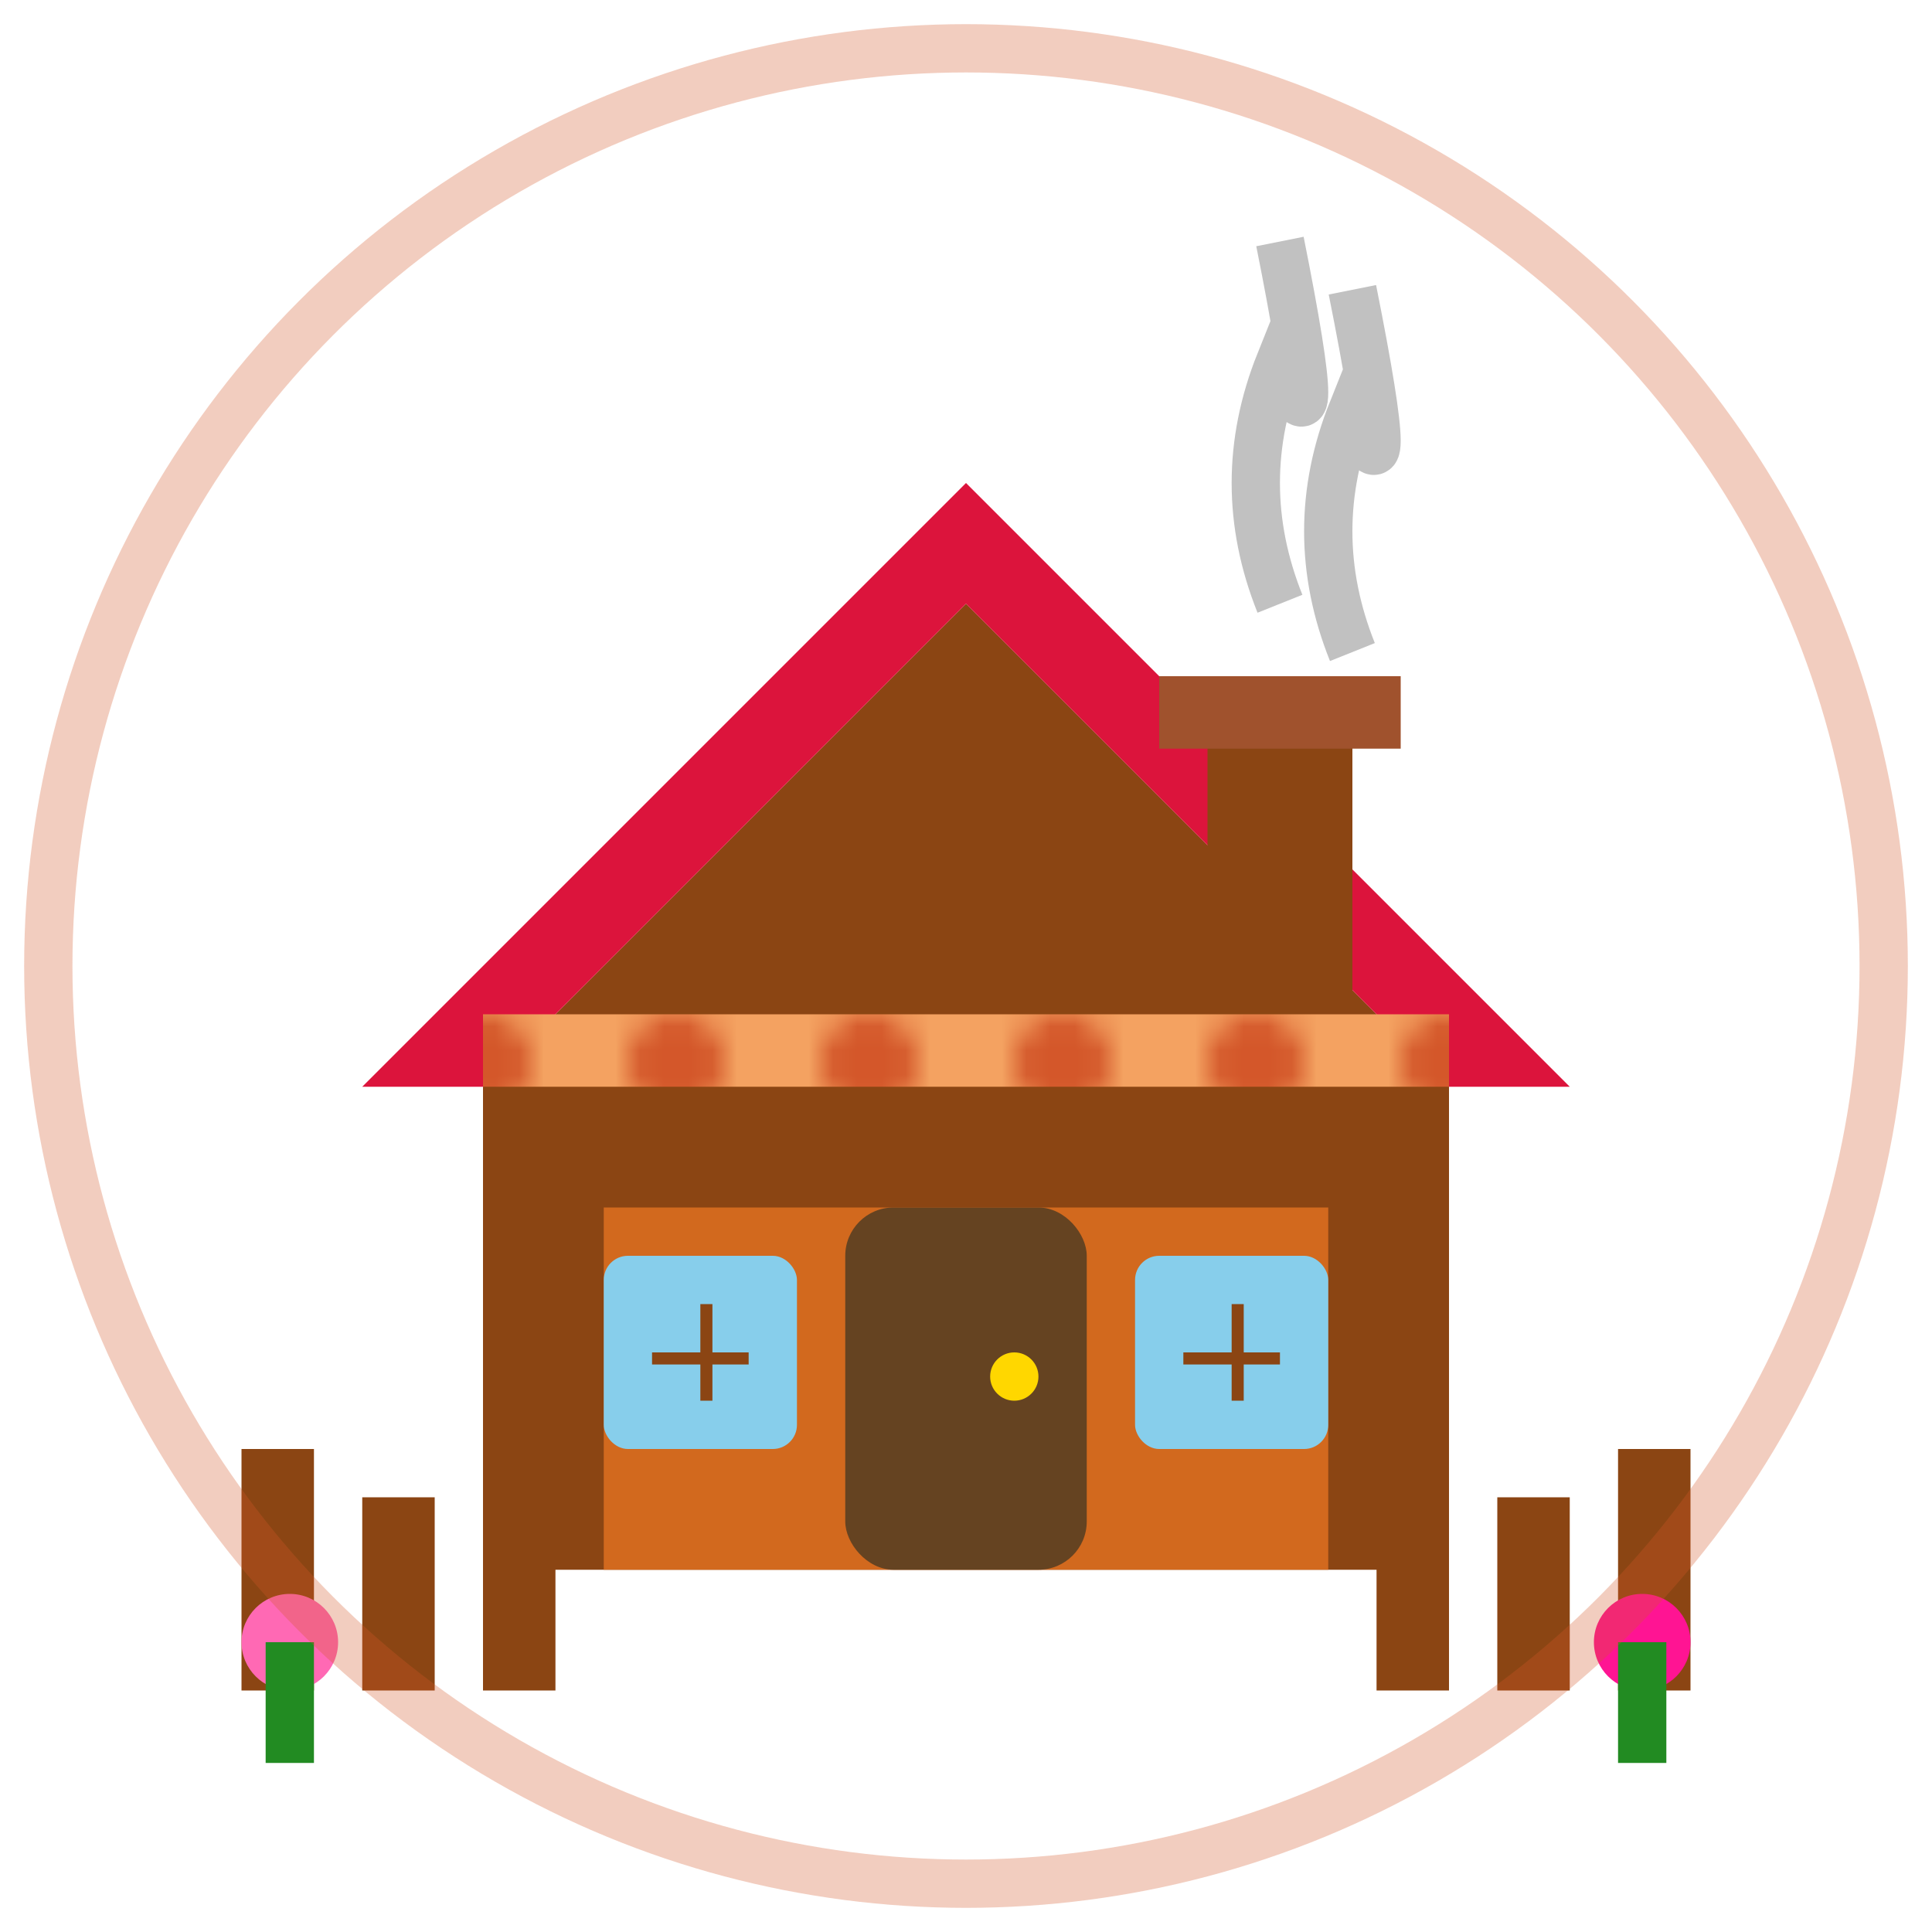
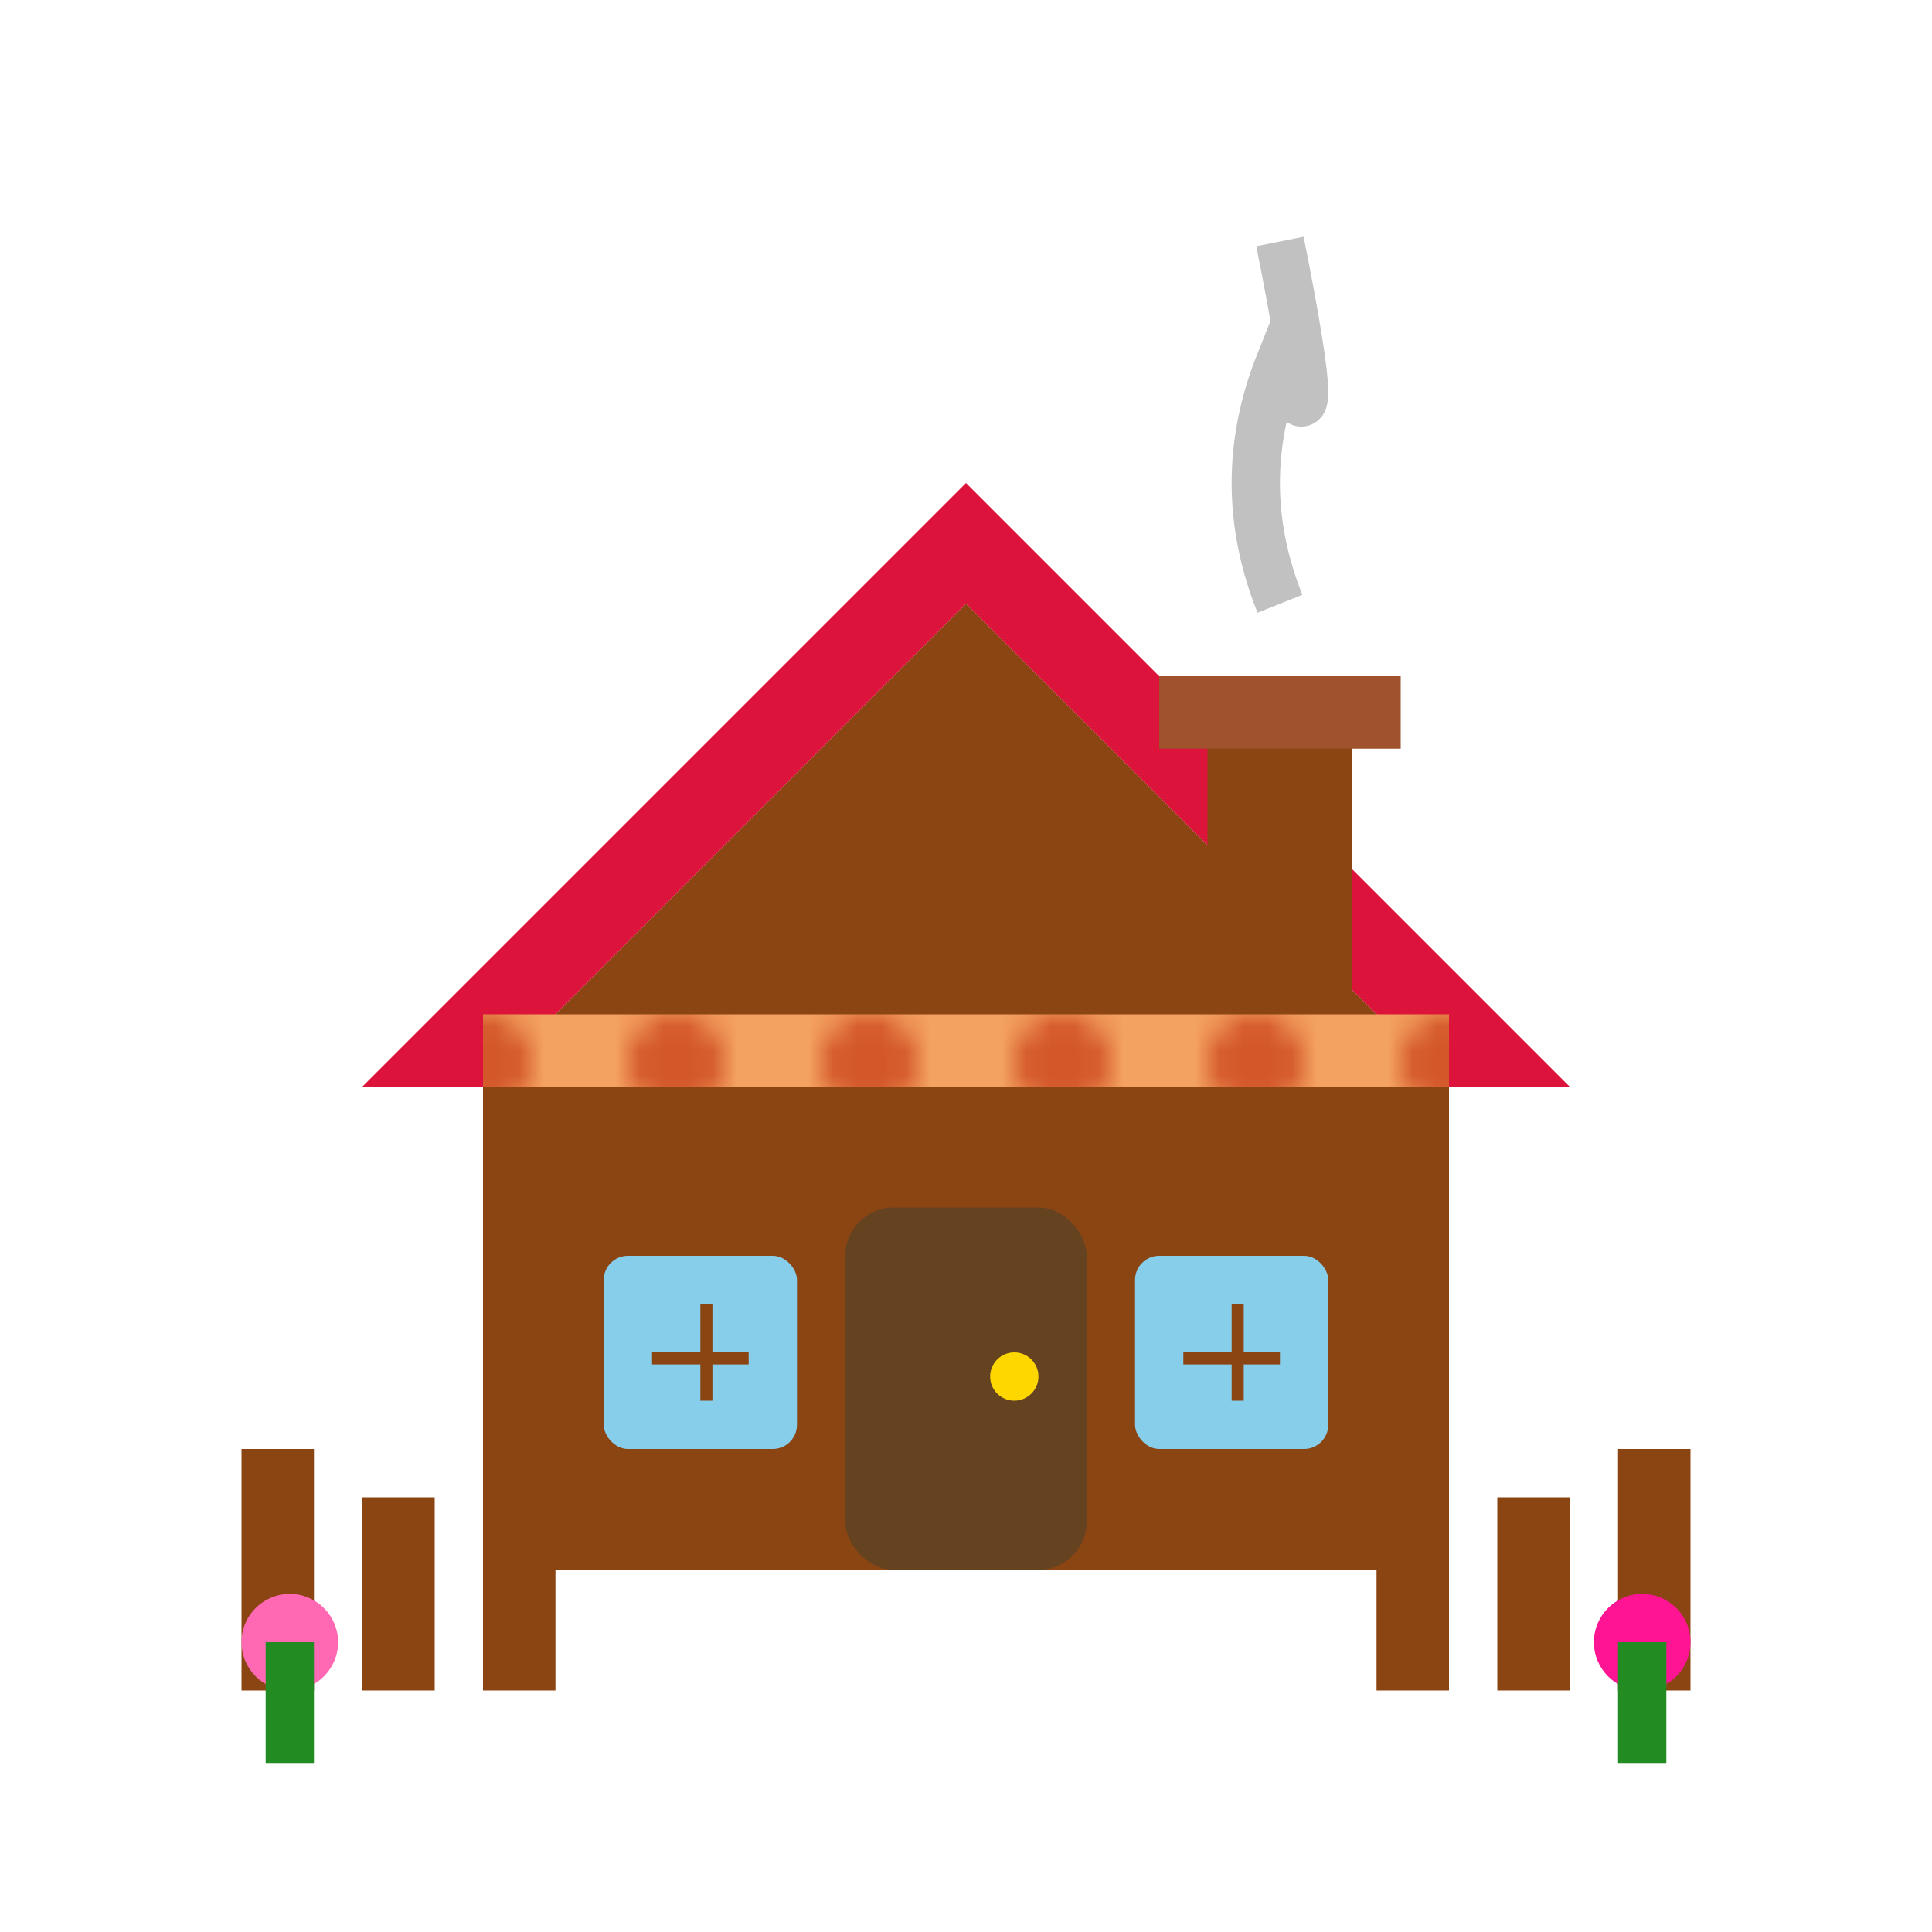
<svg xmlns="http://www.w3.org/2000/svg" width="80" height="80" viewBox="0 0 80 80" fill="none">
  <path d="M20 45 L40 25 L60 45 L60 65 L20 65 Z" fill="#8b4513" />
-   <rect x="25" y="50" width="30" height="15" fill="#d2691e" />
  <path d="M15 45 L40 20 L65 45 L60 45 L40 25 L20 45 Z" fill="#dc143c" />
  <rect x="50" y="30" width="6" height="15" fill="#8b4513" />
  <rect x="48" y="28" width="10" height="3" fill="#a0522d" />
  <path d="M53 25 Q51 20 53 15 Q55 20 53 10" stroke="#666" stroke-width="2" fill="none" opacity="0.4" />
-   <path d="M56 27 Q54 22 56 17 Q58 22 56 12" stroke="#666" stroke-width="2" fill="none" opacity="0.4" />
  <rect x="35" y="50" width="10" height="15" rx="2" fill="#654321" />
  <circle cx="42" cy="57" r="1" fill="#ffd700" />
  <rect x="25" y="52" width="8" height="8" rx="1" fill="#87ceeb" />
  <rect x="47" y="52" width="8" height="8" rx="1" fill="#87ceeb" />
  <rect x="29" y="54" width="0.5" height="4" fill="#8b4513" />
  <rect x="27" y="56" width="4" height="0.5" fill="#8b4513" />
  <rect x="51" y="54" width="0.5" height="4" fill="#8b4513" />
  <rect x="49" y="56" width="4" height="0.5" fill="#8b4513" />
  <rect x="10" y="60" width="3" height="10" fill="#8b4513" />
  <rect x="15" y="62" width="3" height="8" fill="#8b4513" />
  <rect x="20" y="60" width="3" height="10" fill="#8b4513" />
  <rect x="57" y="60" width="3" height="10" fill="#8b4513" />
  <rect x="62" y="62" width="3" height="8" fill="#8b4513" />
  <rect x="67" y="60" width="3" height="10" fill="#8b4513" />
  <pattern id="polishTradition" patternUnits="userSpaceOnUse" width="8" height="8">
    <rect width="8" height="8" fill="#f4a261" />
    <circle cx="4" cy="4" r="2" fill="#d4572a" />
  </pattern>
  <rect x="20" y="42" width="40" height="3" fill="url(#polishTradition)" />
  <circle cx="12" cy="68" r="2" fill="#ff69b4" />
  <rect x="11" y="68" width="2" height="5" fill="#228b22" />
  <circle cx="68" cy="68" r="2" fill="#ff1493" />
  <rect x="67" y="68" width="2" height="5" fill="#228b22" />
-   <circle cx="40" cy="40" r="38" stroke="#d4572a" stroke-width="2" fill="none" opacity="0.3" />
</svg>